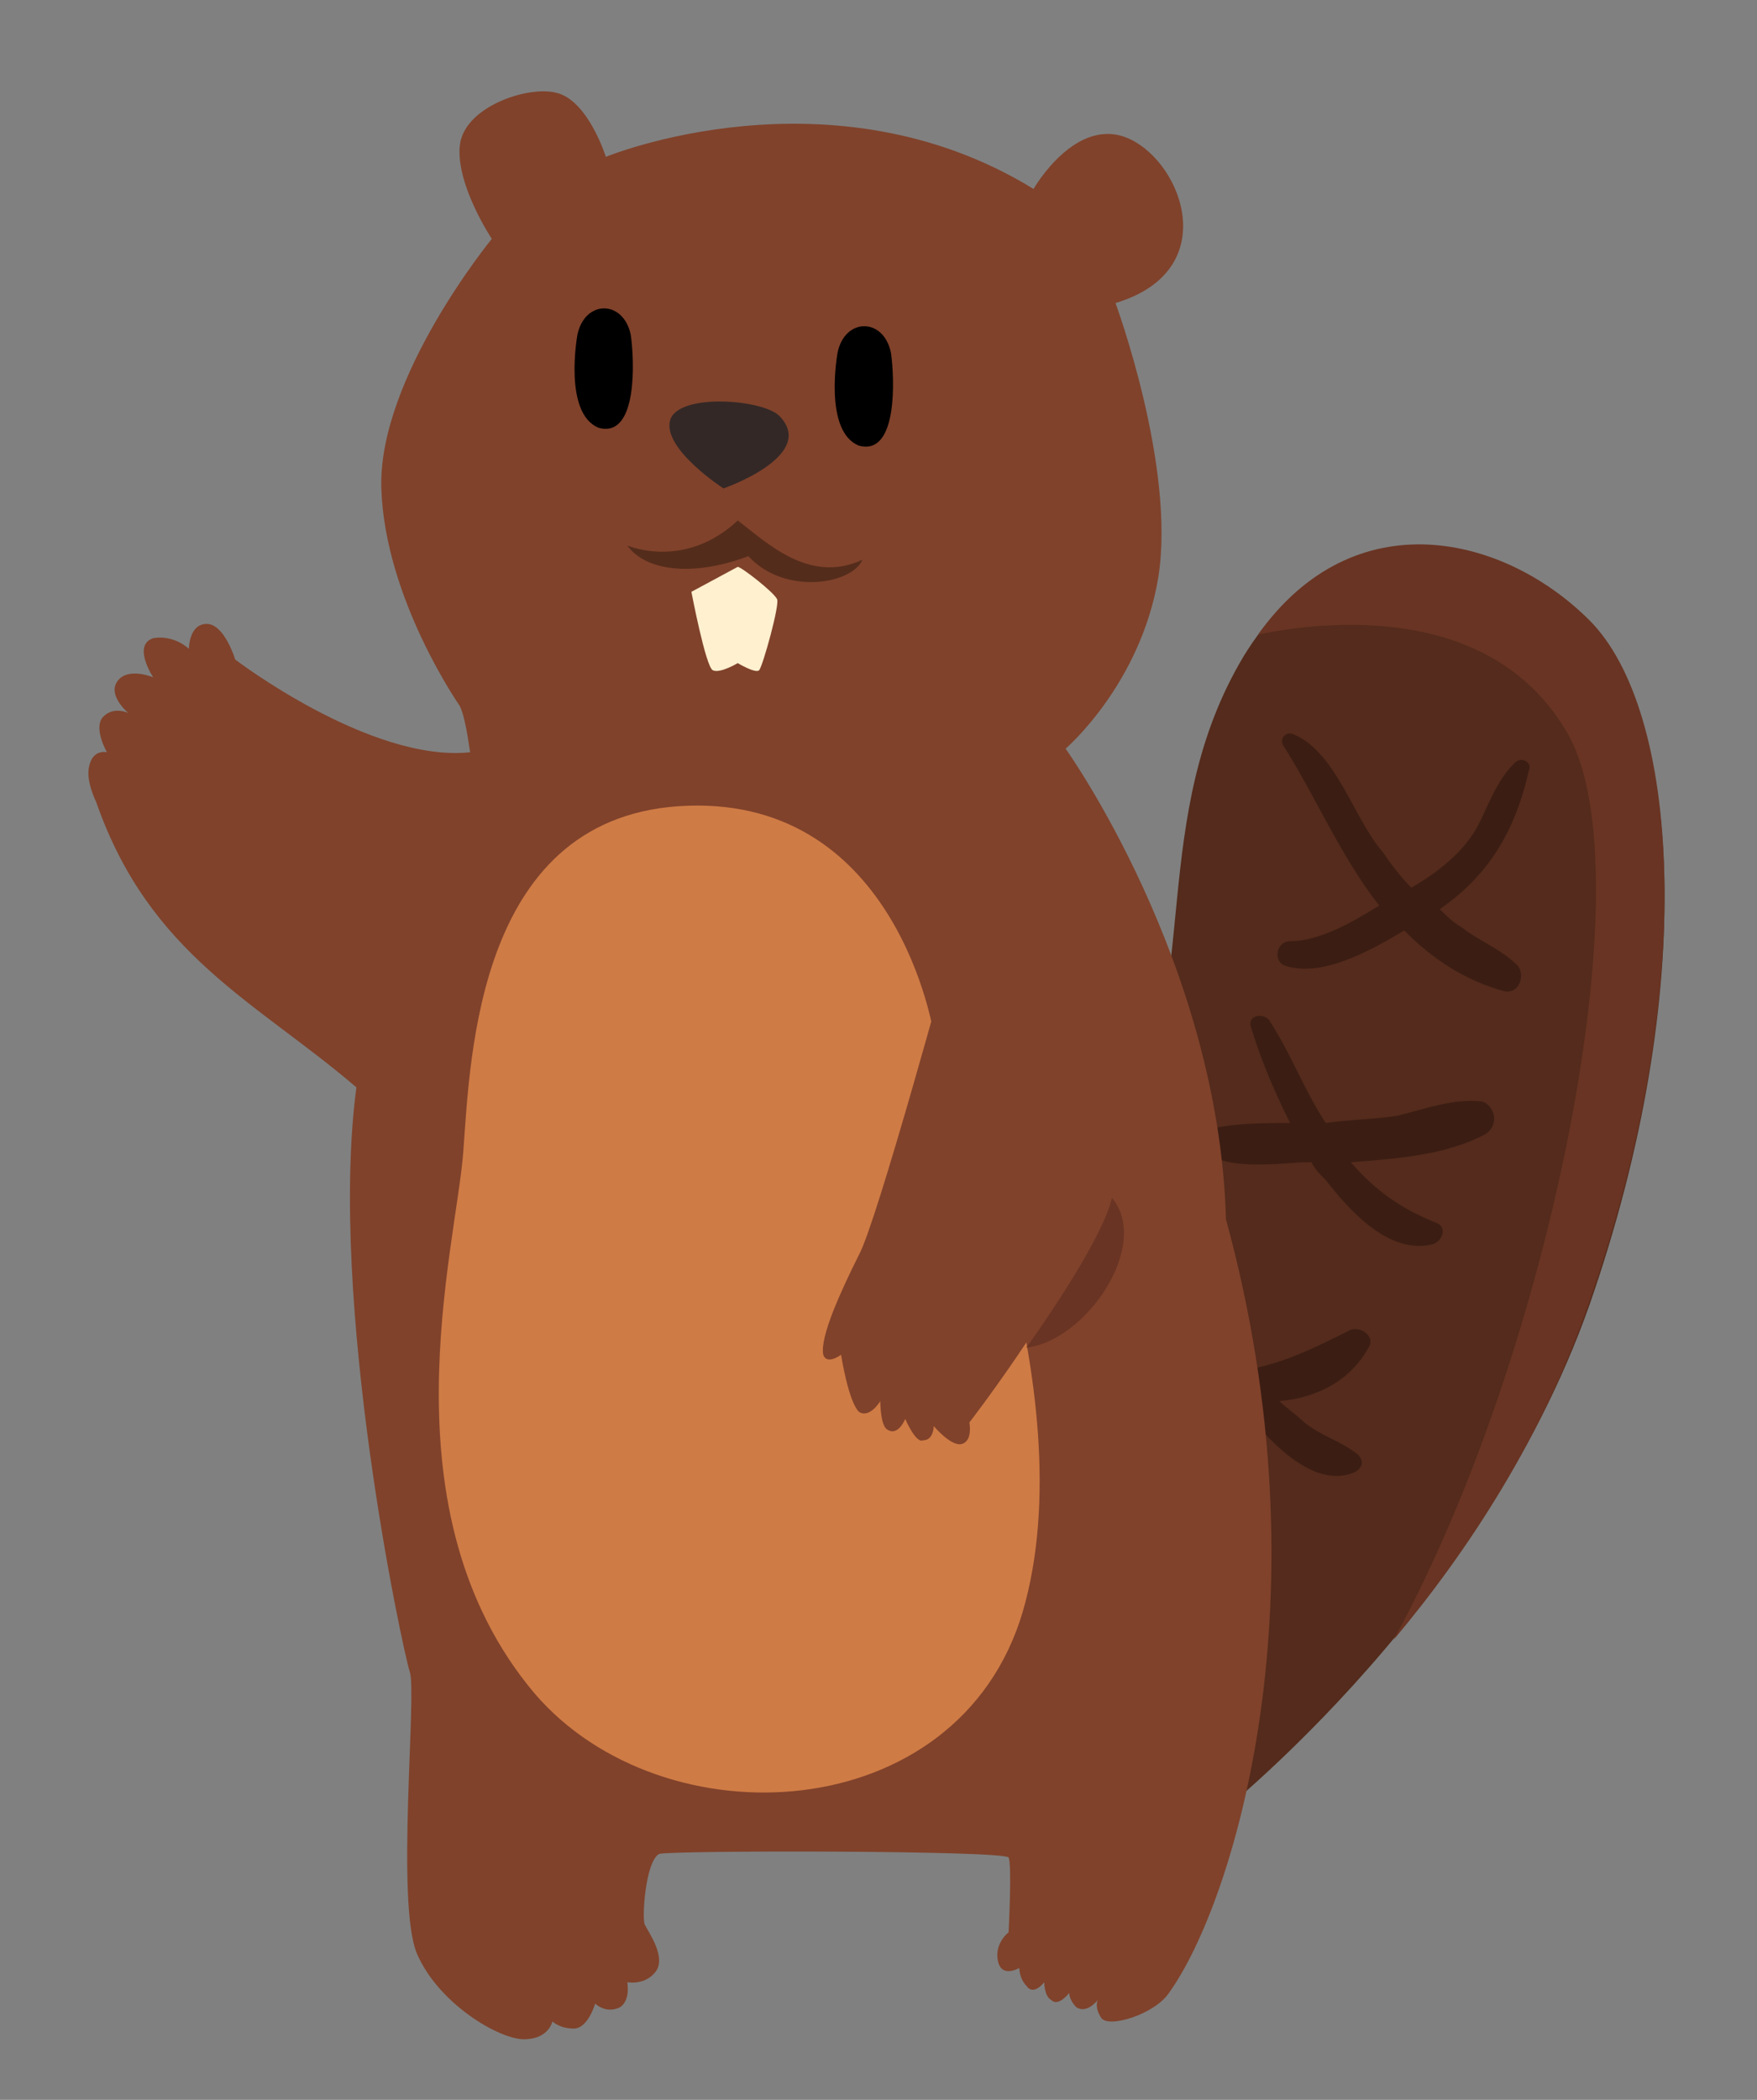
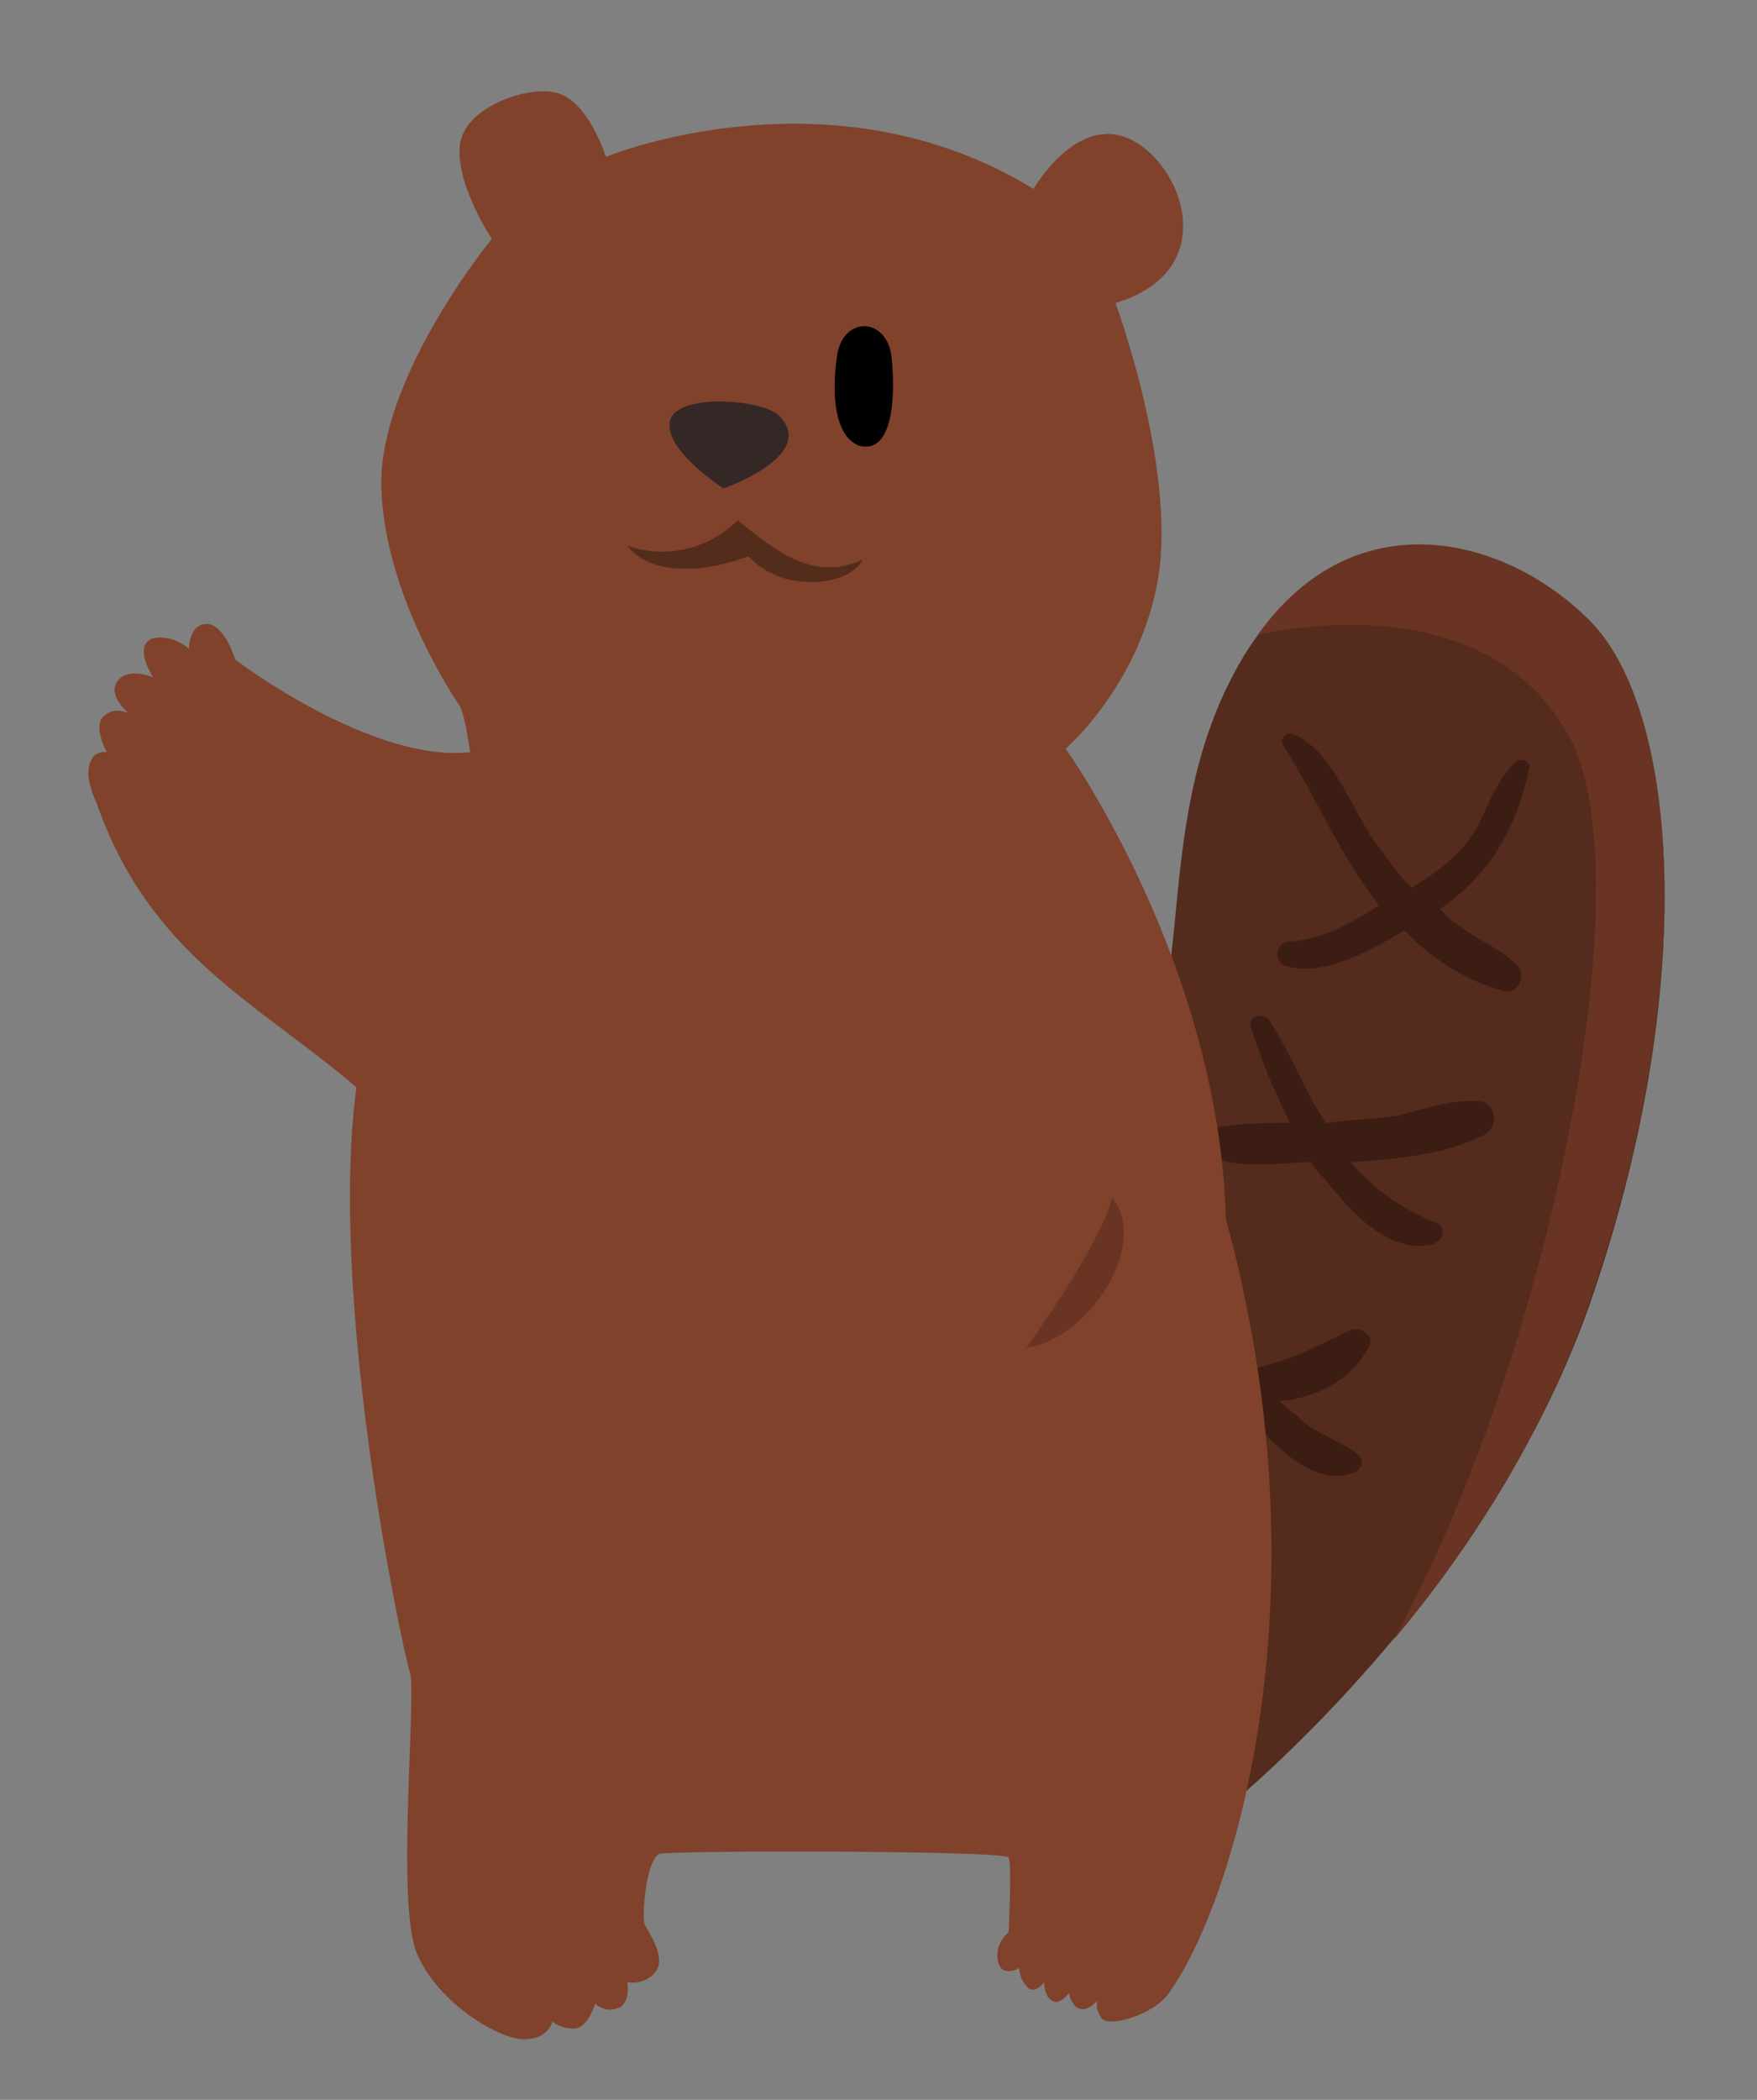
<svg xmlns="http://www.w3.org/2000/svg" version="1.1" id="Layer_1" x="0px" y="0px" viewBox="0 0 49.3 58.9" style="enable-background:new 0 0 49.3 58.9;" xml:space="preserve">
  <rect x="0" y="0" width="49.3" height="58.9" fill="#808080" stroke="none" />
  <style type="text/css">
	.st0{fill:#542B1C;}
	.st1{fill:#3B1D13;}
	.st2{fill:#693423;}
	.st3{fill:#80422B;}
	.st4{fill:#332826;}
	.st5{display:none;fill:#FFFFFF;}
	.st6{fill:#FFF0CF;}
	.st7{fill:#542C1B;}
	.st8{fill:#CF7B45;}
</style>
  <g>
    <g>
      <path class="st0" d="M33.7,51.3c0,0,7.8-5.9,10.9-14.7c3.1-8.9,2.5-16.6,0-19.1c-2.5-2.5-7-3.5-9.7,0.9c-2.7,4.5-1.2,9.3-3.3,13.2    C29.5,35.5,33.7,51.3,33.7,51.3z" />
      <g>
        <path class="st1" d="M42.9,21.6c0.1-0.2-0.2-0.4-0.4-0.2c-0.5,0.5-0.7,1.1-1,1.7c-0.4,0.8-1.2,1.4-1.9,1.8     c-0.3-0.3-0.6-0.7-0.8-1c-0.8-0.9-1.3-2.8-2.5-3.3c-0.2-0.1-0.4,0.1-0.3,0.3c0.9,1.4,1.6,3.1,2.7,4.5c-0.8,0.5-1.7,1-2.5,1     c-0.4,0-0.5,0.6-0.1,0.7c1,0.3,2.3-0.4,3.3-1c0.8,0.8,1.7,1.4,2.8,1.7c0.4,0.1,0.6-0.4,0.4-0.7c-0.5-0.5-1.1-0.7-1.6-1.1     c-0.2-0.1-0.4-0.3-0.6-0.5C41.7,24.6,42.5,23.4,42.9,21.6z" />
        <path class="st1" d="M41.6,30.9c-0.8-0.1-1.6,0.2-2.4,0.4c-0.7,0.1-1.3,0.1-2,0.2c-0.6-0.9-1-2-1.6-2.9c-0.2-0.2-0.6-0.1-0.5,0.2     c0.3,1,0.7,1.9,1.1,2.7c-0.8,0-1.6,0-2.4,0.2c-0.2,0.1-0.3,0.3-0.1,0.5c0.6,0.7,2.3,0.4,3,0.4c0,0,0.1,0,0.1,0     c0.1,0.2,0.2,0.3,0.4,0.5c0.7,0.9,1.8,2.1,3,1.8c0.3-0.1,0.4-0.5,0.1-0.6c-1-0.4-1.7-0.9-2.4-1.7c1.3-0.1,2.7-0.2,3.8-0.8     C42.1,31.5,41.9,31,41.6,30.9z" />
        <path class="st1" d="M38.4,37.8c0.2-0.3-0.2-0.6-0.5-0.5c-1,0.5-1.8,0.9-2.8,1.1c-0.9-1.1-1.6-2.2-2.2-3.6     c-0.1-0.3-0.5-0.1-0.5,0.1c0,1.3,0.8,2.5,1.6,3.5c-0.8,0-1.7-0.1-2.5,0.1c-0.3,0-0.2,0.4,0,0.5c0.9,0.3,2.1,0.5,3.3,0.4     c0.7,0.9,2,2.4,3.2,1.9c0.2-0.1,0.3-0.3,0.1-0.5c-0.5-0.4-1-0.5-1.5-0.9c-0.2-0.2-0.5-0.4-0.7-0.6C37,39.2,37.9,38.7,38.4,37.8z" />
      </g>
      <path class="st2" d="M44.6,36.5c3.1-8.9,2.5-16.6,0-19.1c-2.4-2.4-6.6-3.4-9.3,0.4c1.9-0.4,6.6-0.9,8.7,2.8    c2.2,3.9-0.5,17.4-4.9,25.4C41.2,43.5,43.3,40.3,44.6,36.5z" />
    </g>
    <path class="st3" d="M12.9,19.8c0,0-2.1-3-2.2-6.1c-0.1-3.1,3.1-7,3.1-7s-1-1.5-0.9-2.6c0.1-1.1,1.9-1.7,2.7-1.5   c0.9,0.2,1.4,1.8,1.4,1.8s6.3-2.6,12,0.9c0,0,1.2-2.1,2.7-1.4c1.5,0.7,2.6,3.7-0.4,4.6c0,0,1.7,4.6,1.2,7.7   C32,19.2,29.9,21,29.9,21s4.3,6,4.5,13.2c2.9,10.6,0.2,19.2-1.6,21.7c-0.4,0.6-1.7,1-1.9,0.7c-0.2-0.3-0.1-0.5-0.1-0.5   s-0.3,0.4-0.6,0.2C30,56.1,30,55.9,30,55.9s-0.3,0.4-0.5,0.2c-0.2-0.1-0.2-0.5-0.2-0.5s-0.3,0.4-0.5,0.1c-0.2-0.2-0.2-0.5-0.2-0.5   S28.1,55.5,28,55c-0.1-0.5,0.3-0.8,0.3-0.8s0.1-1.9,0-2.1c-0.2-0.2-9.4-0.2-9.8-0.1c-0.4,0.2-0.5,1.9-0.4,2   c0.1,0.2,0.6,0.9,0.3,1.3c-0.3,0.4-0.8,0.3-0.8,0.3s0.1,0.5-0.2,0.7c-0.4,0.2-0.7-0.1-0.7-0.1s-0.2,0.7-0.6,0.7   c-0.4,0-0.6-0.2-0.6-0.2s-0.1,0.5-0.8,0.5c-0.7,0-2.4-1-3-2.4s0-7.3-0.2-7.9c-0.2-0.6-2.3-10.4-1.5-16.4c-2.8-2.4-5.8-3.7-7.3-8   c0,0-0.3-0.6-0.2-1C2.6,21,3,21.1,3,21.1s-0.4-0.7-0.1-1C3.2,19.8,3.6,20,3.6,20S3,19.5,3.3,19.1c0.3-0.4,1-0.1,1-0.1   s-0.6-0.9,0-1.1c0.6-0.1,1,0.3,1,0.3s0-0.7,0.5-0.7c0.5,0,0.8,1,0.8,1s3.8,2.9,6.6,2.6C13.2,21.3,13.1,20.2,12.9,19.8z" />
    <path class="st4" d="M20.3,13.7c0,0-1.7-1.1-1.5-1.9c0.2-0.8,2.7-0.6,3.1-0.1C22.9,12.8,20.3,13.7,20.3,13.7z" />
    <g>
      <path d="M23.5,9.9c0,0-0.4,2.2,0.6,2.6c1.1,0.3,1-1.9,0.9-2.6C24.8,8.9,23.7,8.9,23.5,9.9z" />
-       <path class="st5" d="M25.4,10.2c0,0.3-0.2,0.5-0.5,0.5c-0.3,0-0.5-0.2-0.5-0.5c0-0.3,0.2-0.5,0.5-0.5C25.1,9.7,25.4,9.9,25.4,10.2    z" />
    </g>
    <g>
-       <path d="M16.2,9.4c0,0-0.4,2.2,0.6,2.6c1.1,0.3,1-1.9,0.9-2.6C17.5,8.4,16.4,8.4,16.2,9.4z" />
-       <path class="st5" d="M18,9.6c0,0.3-0.2,0.5-0.5,0.5c-0.3,0-0.5-0.2-0.5-0.5c0-0.3,0.2-0.5,0.5-0.5C17.8,9.2,18,9.4,18,9.6z" />
-     </g>
-     <path class="st6" d="M19.4,16.6c0,0,0.4,2.1,0.6,2.2c0.2,0.1,0.7-0.2,0.7-0.2s0.5,0.3,0.6,0.2c0.1-0.1,0.6-1.9,0.5-2   c-0.1-0.2-1-0.9-1.1-0.9C20.7,15.9,19.4,16.6,19.4,16.6z" />
+       </g>
    <path class="st7" d="M17.6,15.3c0,0,1.6,0.7,3.1-0.7c0.8,0.6,2,1.8,3.5,1.1c-0.3,0.7-2.2,1-3.2-0.1C19.4,16.2,18.1,16,17.6,15.3z" />
-     <path class="st8" d="M26.2,29c0,0-1-6.6-6.9-6.4c-5.9,0.2-6.1,7-6.3,9.7c-0.2,2.7-2.3,10.1,2,15.2c3.6,4.2,11.9,3.8,13.7-2.3   C30.5,39,26.6,30.3,26.2,29z" />
    <path class="st3" d="M26.7,26.6c0,0-2.1,7.7-2.6,8.6c-0.5,1-1.1,2.3-1,2.8c0.1,0.3,0.5,0,0.5,0s0.2,1.3,0.5,1.6   c0.3,0.2,0.6-0.3,0.6-0.3s0,0.7,0.2,0.8c0.3,0.2,0.5-0.3,0.5-0.3s0.3,0.7,0.5,0.6c0.3,0,0.3-0.4,0.3-0.4s0.5,0.6,0.8,0.5   s0.2-0.6,0.2-0.6s2.4-3.1,3.6-5.7C32,31.7,28.3,25.8,26.7,26.6z" />
    <path class="st2" d="M28.8,37.8c0,0,2.1-2.9,2.4-4.2C32.3,34.9,30.5,37.6,28.8,37.8z" />
  </g>
</svg>